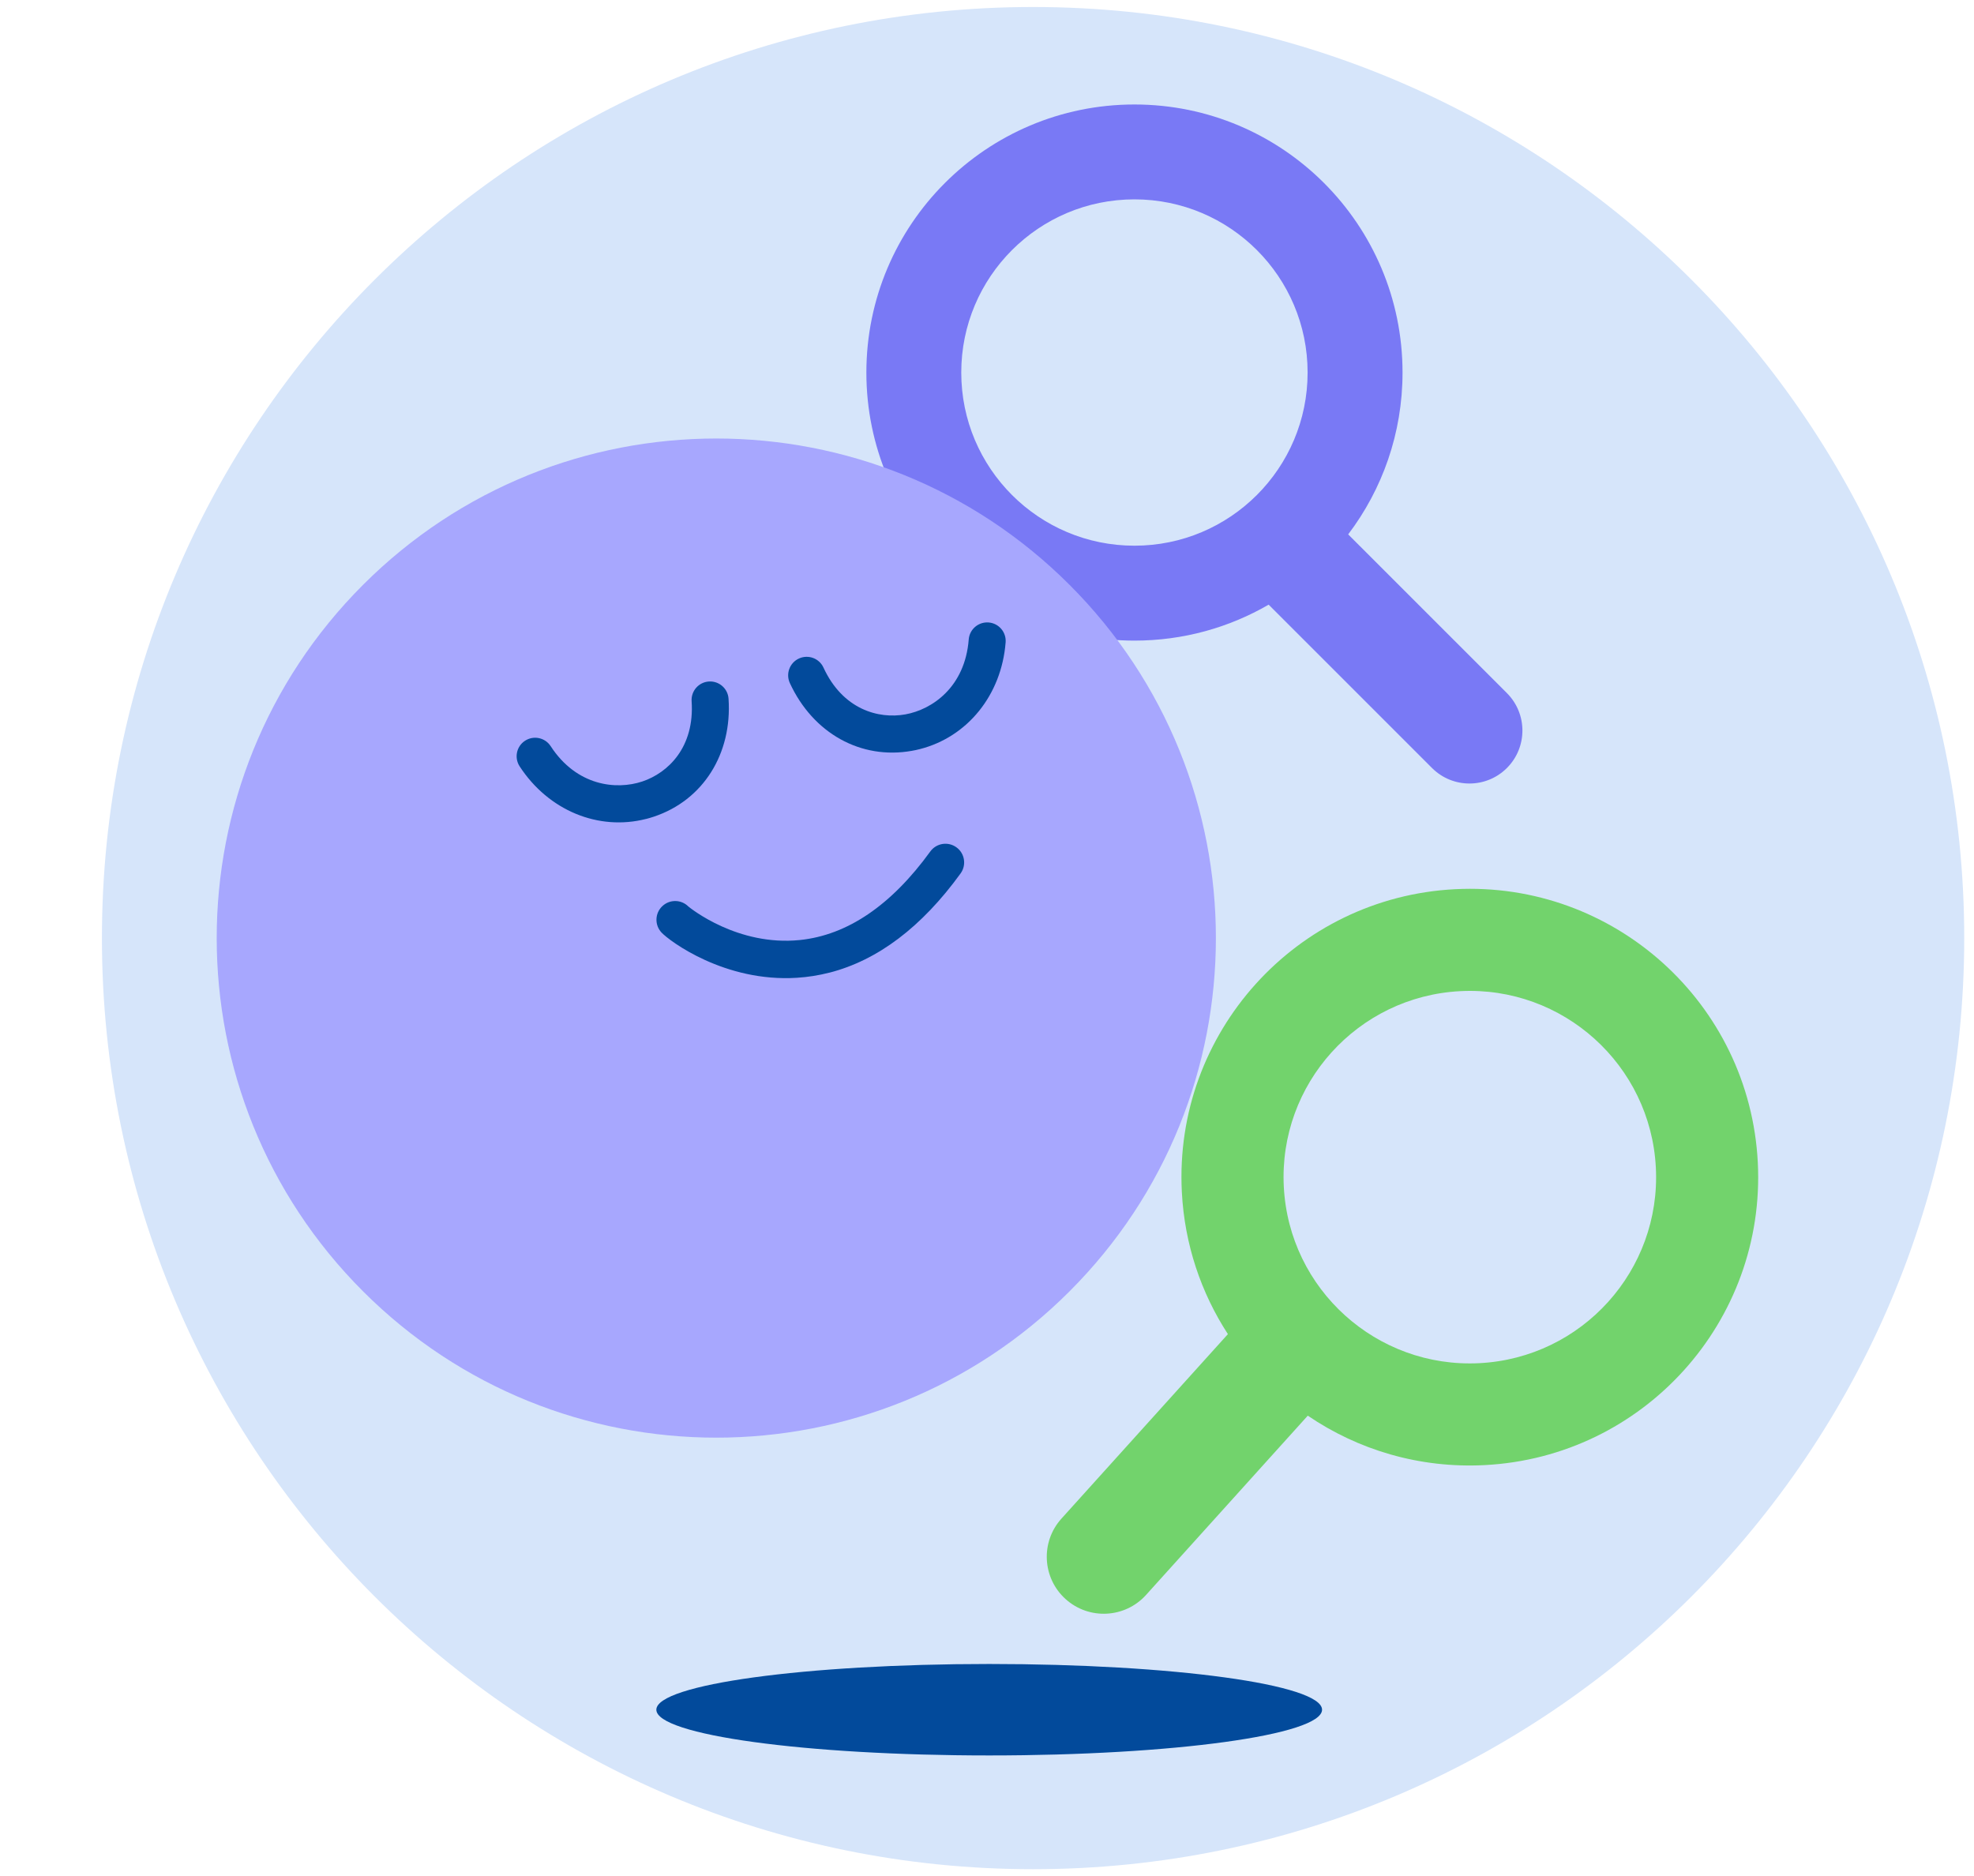
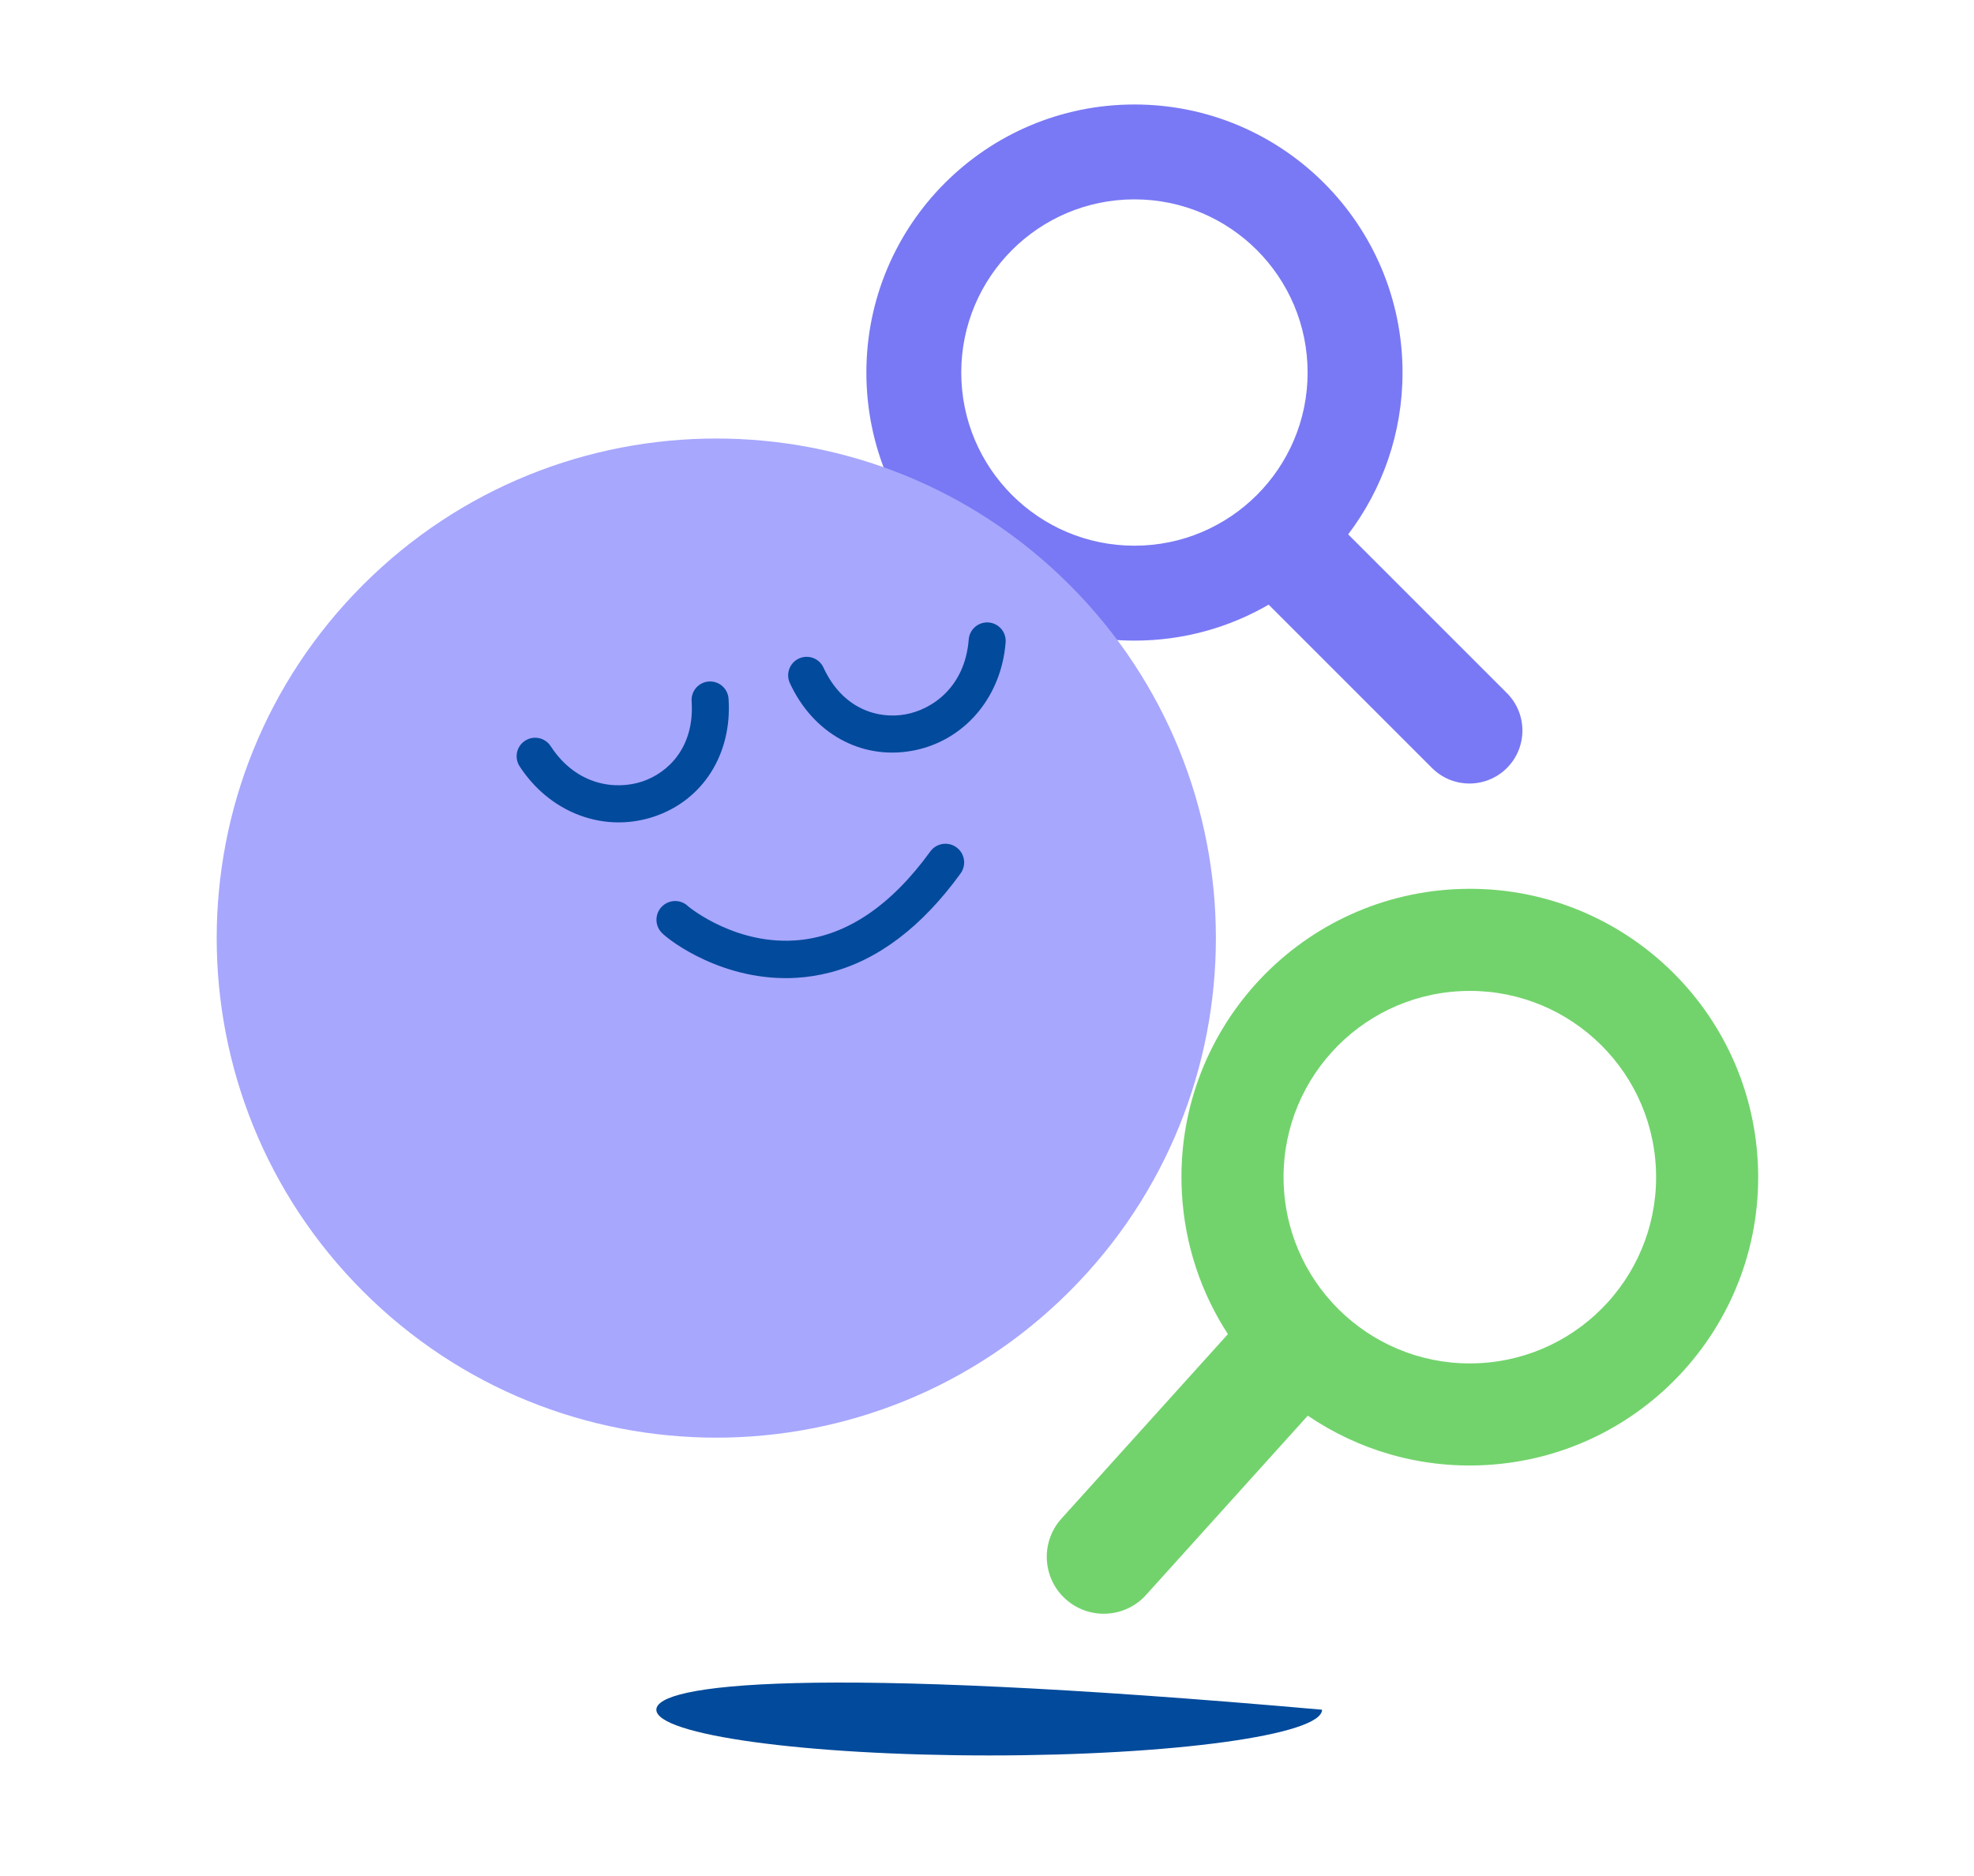
<svg xmlns="http://www.w3.org/2000/svg" width="101" height="96" viewBox="0 0 101 96" fill="none">
-   <path d="M52.857 95.642C79.169 95.642 100.5 74.312 100.5 48C100.5 21.688 79.169 0.358 52.857 0.358C26.545 0.358 5.215 21.688 5.215 48C5.215 74.312 26.545 95.642 52.857 95.642Z" fill="#D6E5FA" />
  <path d="M77.101 35.464L68.98 27.343C70.725 25.042 71.761 22.174 71.761 19.063C71.761 11.487 65.619 5.346 58.044 5.346C50.47 5.346 44.328 11.488 44.328 19.063C44.328 26.638 50.47 32.779 58.044 32.779C60.547 32.779 62.892 32.109 64.911 30.939L73.269 39.297C74.327 40.355 76.043 40.355 77.101 39.297C78.159 38.238 78.159 36.523 77.101 35.464ZM49.183 19.062C49.183 14.169 53.149 10.201 58.044 10.201C62.938 10.201 66.904 14.168 66.904 19.062C66.904 23.956 62.938 27.922 58.044 27.922C53.149 27.922 49.183 23.956 49.183 19.062Z" fill="#7979F5" />
  <path d="M58.638 81.609L66.913 72.436C69.481 74.184 72.62 75.138 75.961 74.966C84.099 74.548 90.356 67.611 89.938 59.474C89.519 51.337 82.583 45.079 74.446 45.498C66.308 45.916 60.05 52.853 60.469 60.99C60.607 63.677 61.457 66.159 62.826 68.264L54.309 77.704C53.231 78.899 53.325 80.742 54.521 81.821C55.716 82.899 57.56 82.805 58.638 81.609ZM74.715 50.715C79.971 50.445 84.452 54.487 84.722 59.743C84.992 65 80.95 69.48 75.693 69.75C70.437 70.02 65.956 65.978 65.686 60.722C65.416 55.465 69.458 50.985 74.715 50.715Z" fill="#72D36C" />
-   <path d="M50.612 89.822C60.018 89.822 67.643 88.774 67.643 87.482C67.643 86.19 60.018 85.142 50.612 85.142C41.207 85.142 33.582 86.19 33.582 87.482C33.582 88.774 41.207 89.822 50.612 89.822Z" fill="#024A9B" />
+   <path d="M50.612 89.822C60.018 89.822 67.643 88.774 67.643 87.482C41.207 85.142 33.582 86.19 33.582 87.482C33.582 88.774 41.207 89.822 50.612 89.822Z" fill="#024A9B" />
  <path d="M54.724 66.074C64.707 56.092 64.707 39.907 54.724 29.925C44.742 19.942 28.557 19.942 18.575 29.925C8.592 39.907 8.592 56.092 18.575 66.074C28.557 76.057 44.742 76.057 54.724 66.074Z" fill="#A7A7FE" />
  <path d="M42.427 49.77C41.888 49.908 41.337 49.995 40.777 50.031C37.069 50.266 34.249 48.145 33.847 47.716C33.486 47.332 33.504 46.725 33.89 46.364C34.267 46.009 34.856 46.019 35.22 46.383C35.33 46.474 37.745 48.424 40.922 48.099C43.354 47.85 45.6 46.325 47.599 43.568C47.909 43.14 48.507 43.045 48.935 43.355C49.364 43.664 49.458 44.263 49.149 44.691C47.16 47.436 44.905 49.139 42.429 49.771L42.427 49.77ZM35.432 47.202C35.438 47.208 35.443 47.214 35.45 47.219C35.446 47.215 35.439 47.209 35.432 47.202Z" fill="#024A9B" />
  <path d="M47.067 38.329C46.931 38.364 46.795 38.394 46.654 38.418C44.049 38.883 41.599 37.523 40.413 34.951C40.194 34.476 40.402 33.913 40.877 33.695C41.352 33.476 41.915 33.683 42.133 34.158C43.12 36.3 44.943 36.801 46.319 36.554C47.697 36.308 49.375 35.156 49.565 32.721C49.605 32.199 50.062 31.81 50.583 31.85C51.105 31.891 51.494 32.348 51.453 32.868C51.242 35.565 49.5 37.708 47.065 38.33H47.066L47.067 38.329Z" fill="#024A9B" />
  <path d="M33.055 41.903C30.621 42.525 28.064 41.477 26.587 39.212C26.302 38.773 26.426 38.186 26.864 37.902C27.301 37.617 27.889 37.74 28.174 38.178C29.507 40.224 31.531 40.43 32.86 39.988C34.186 39.545 35.547 38.233 35.387 35.88C35.352 35.358 35.746 34.906 36.268 34.871C36.79 34.836 37.242 35.23 37.276 35.752C37.468 38.577 35.97 40.946 33.46 41.785C33.326 41.83 33.19 41.87 33.055 41.905V41.903Z" fill="#024A9B" />
</svg>